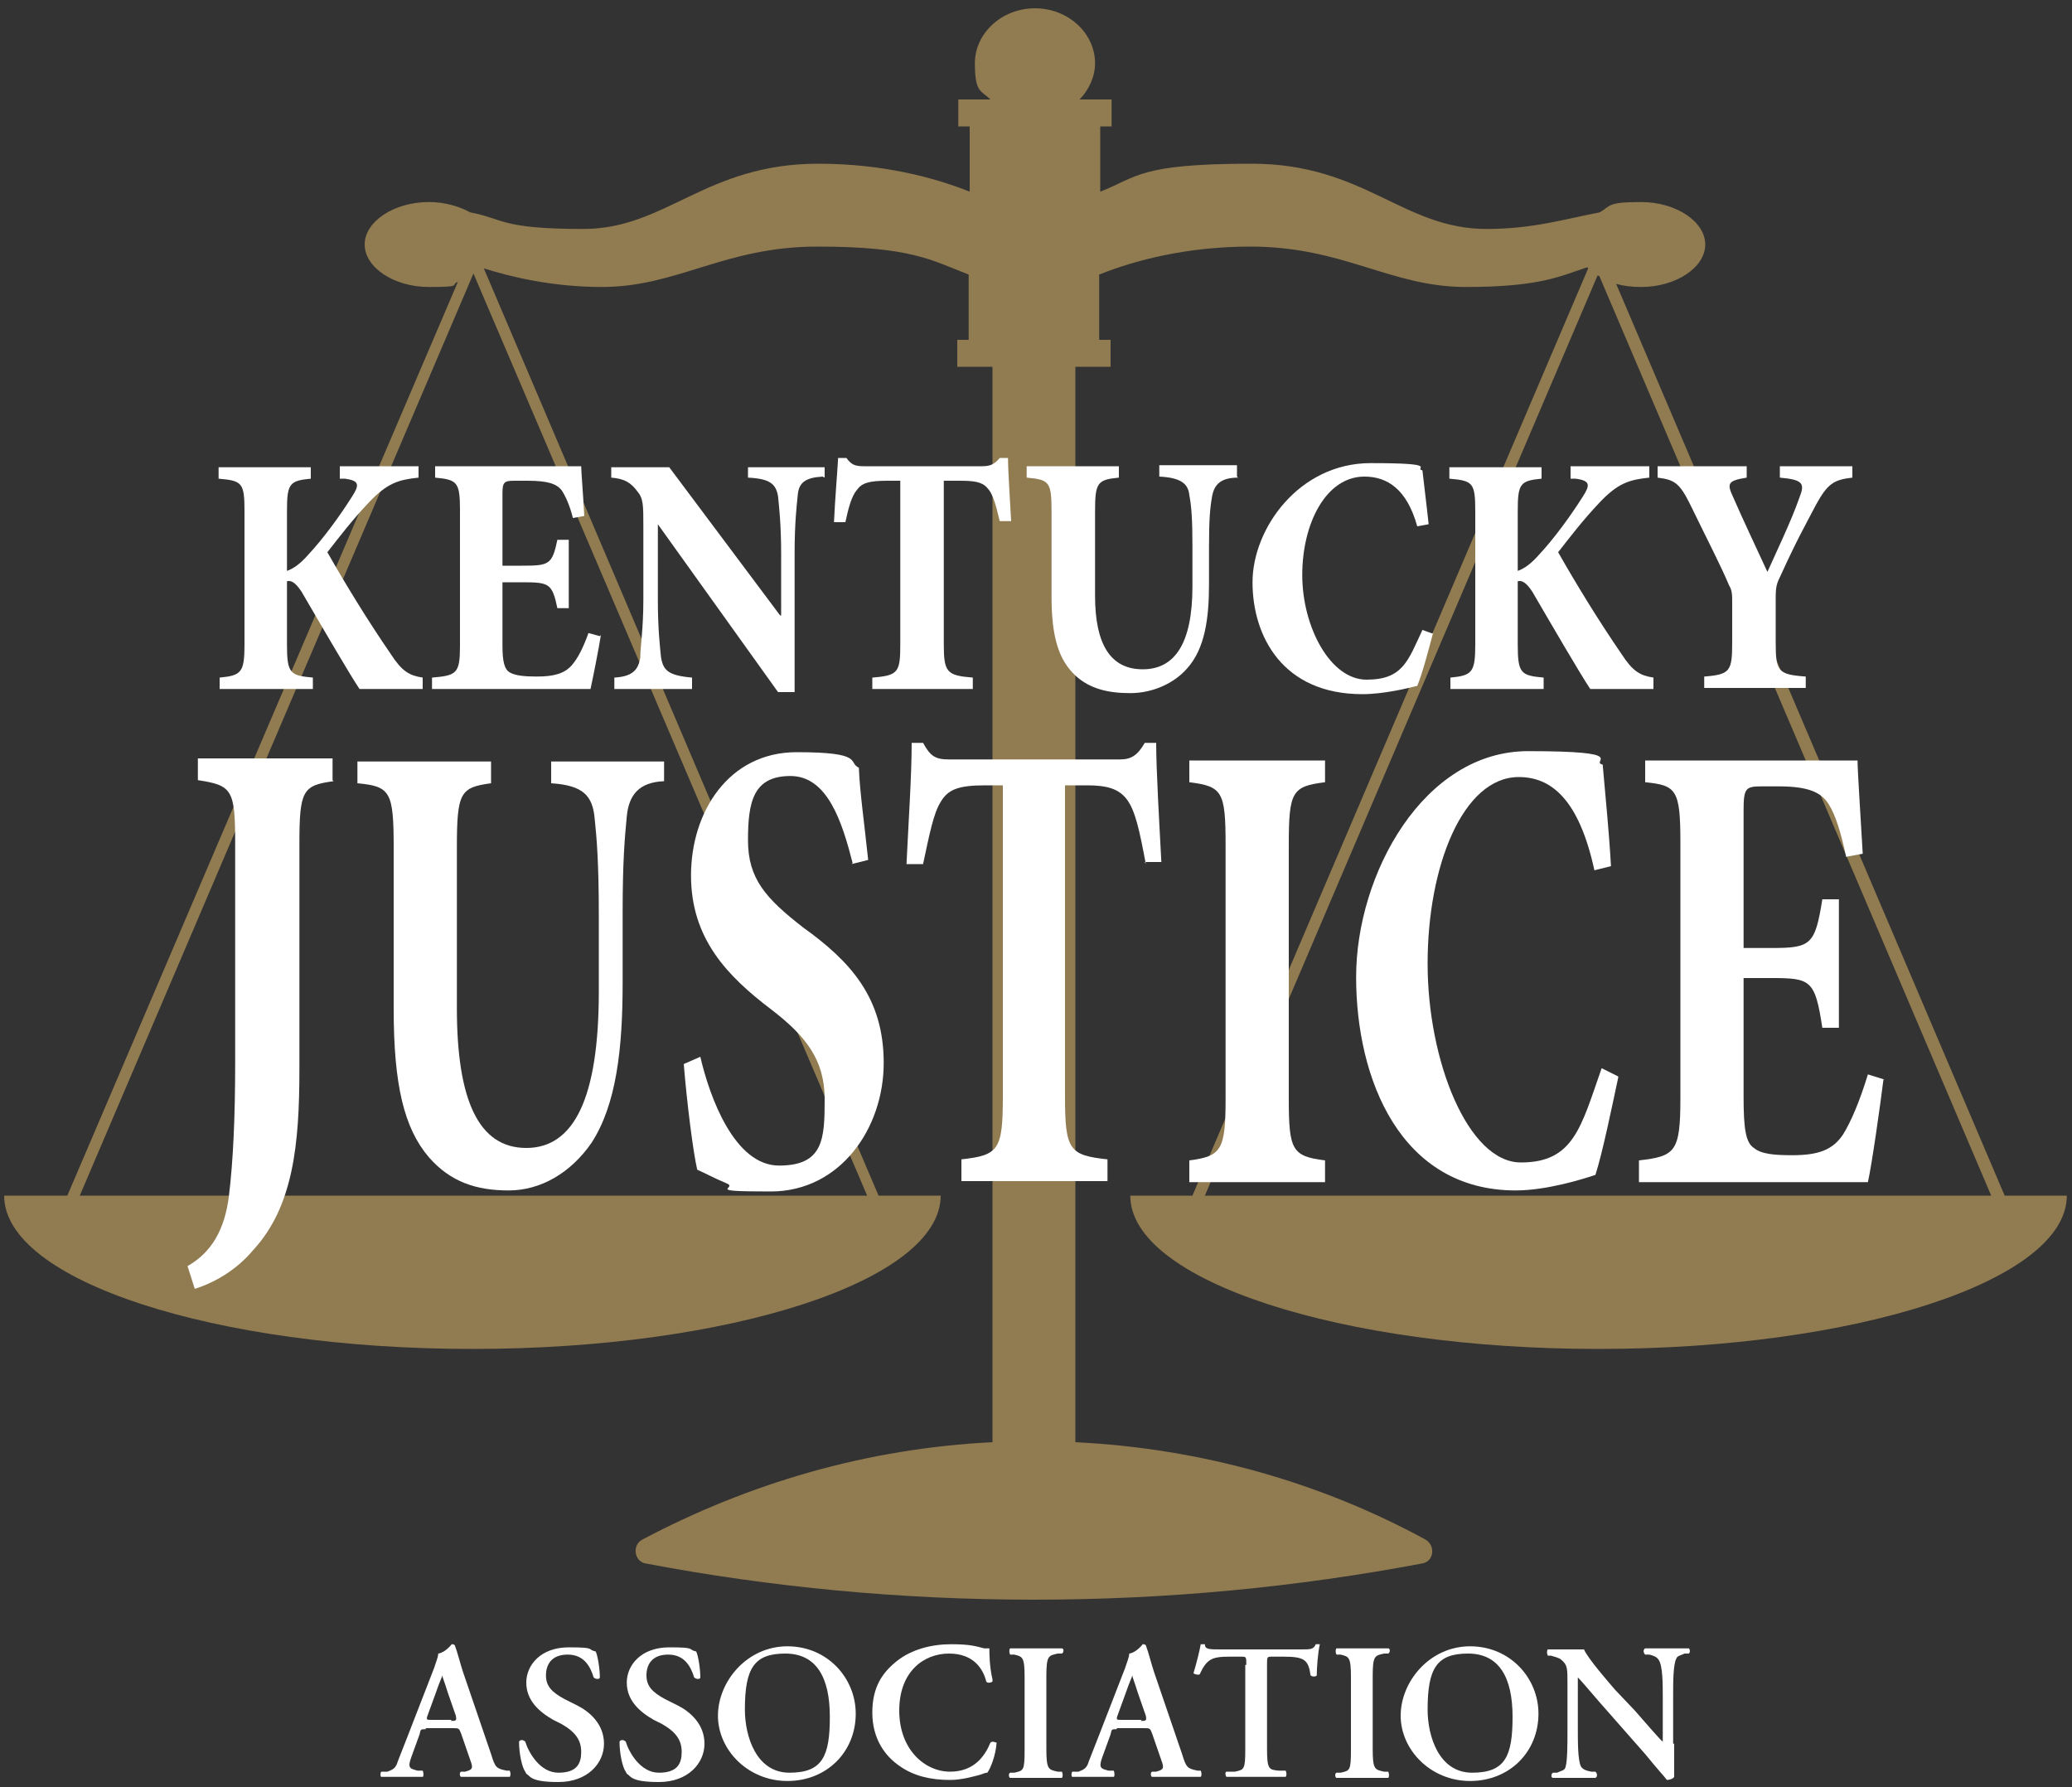
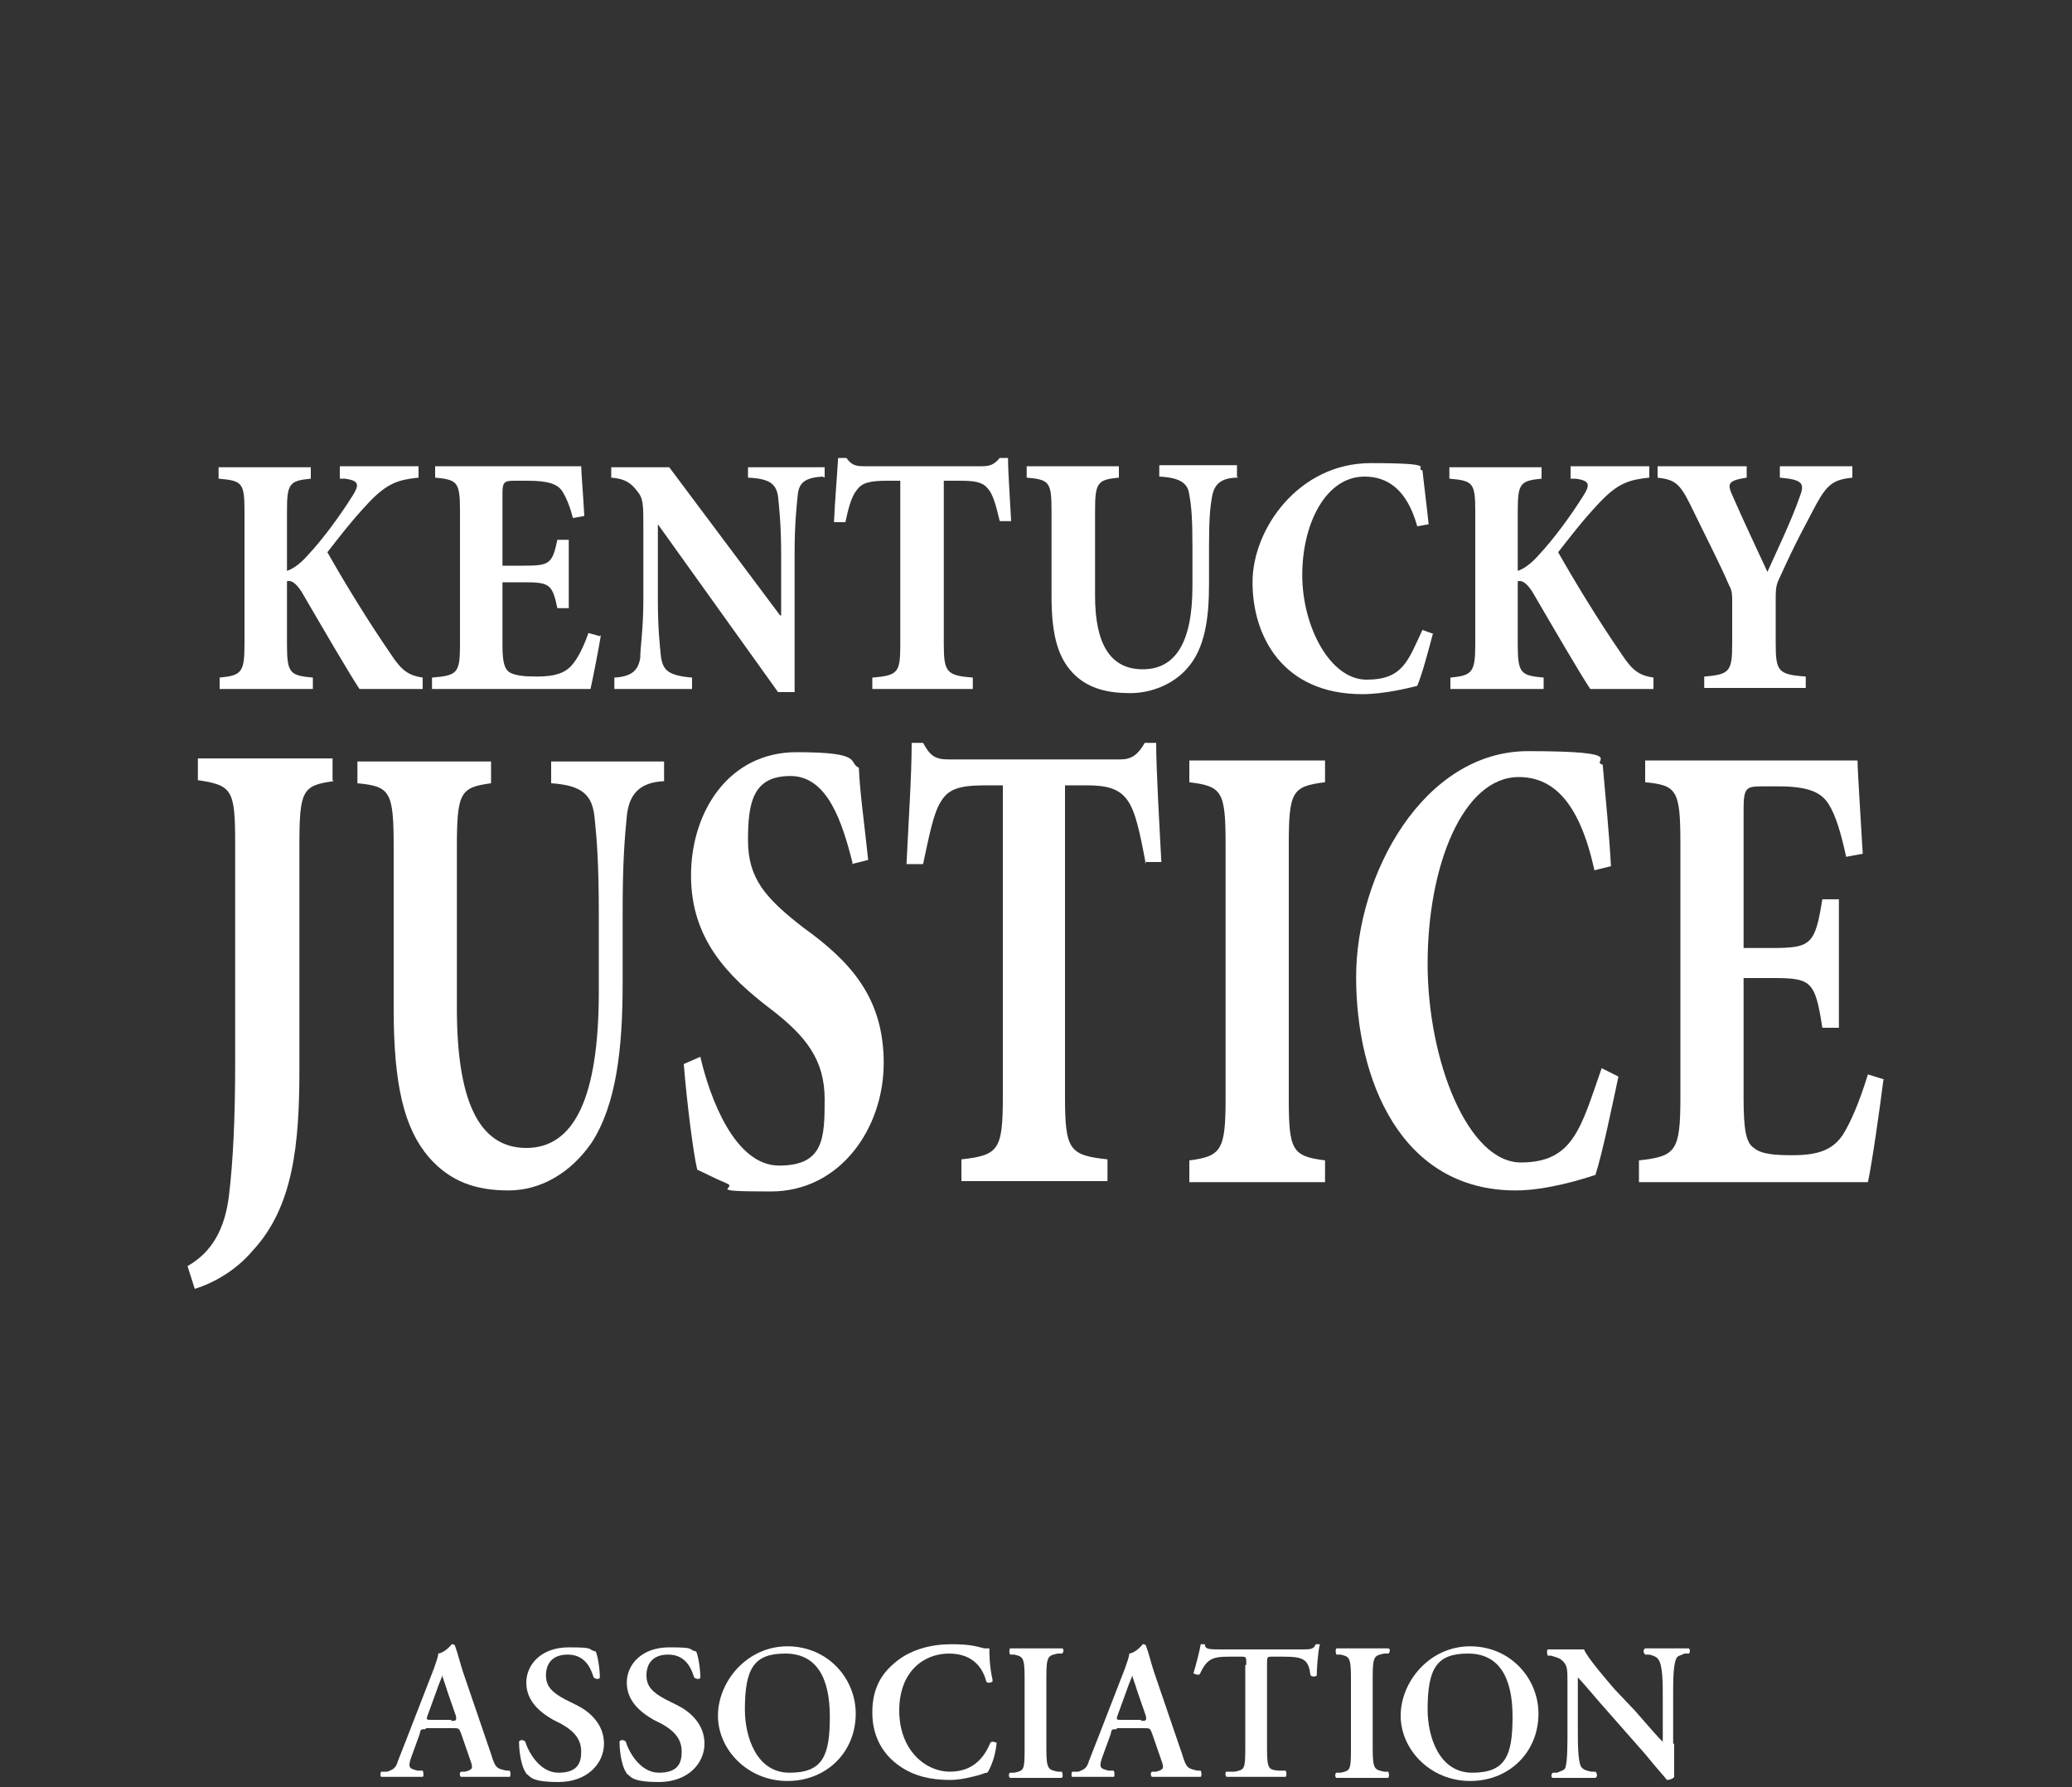
<svg xmlns="http://www.w3.org/2000/svg" id="Layer_1" width="200" height="172.5" version="1.1" viewBox="0 0 200 172.5">
  <rect x="0" y="0" width="200" height="172.5" fill="#333333" stroke="none" />
  <defs>
    <style>
      .st0 {
        fill: #917b50;
      }

      .st1 {
        fill: #fff;
      }
    </style>
  </defs>
-   <path class="st0" d="M193.5,115.4l-37.5-88c.7.2,1.5.3,2.4.3,3.4,0,6.2-1.9,6.2-4.1s-2.8-4.1-6.2-4.1-2.9.4-4,1c-3.2.6-6.4,1.6-10.9,1.6-8.1,0-11.8-6.3-22.7-6.3s-11,1.3-14.6,2.7v-6.3h1.1v-2.6h-3.1c.9-.9,1.5-2.2,1.5-3.5,0-2.9-2.6-5.3-5.8-5.3s-5.8,2.4-5.8,5.3.6,2.6,1.5,3.5h-3.1v2.6h1.1v6.3c-3.5-1.4-8.5-2.7-14.6-2.7-10.9,0-14.7,6.3-22.7,6.3s-7.7-1-10.9-1.6c-1.1-.6-2.5-1-4-1-3.4,0-6.2,1.9-6.2,4.1s2.8,4.1,6.2,4.1,2-.2,2.8-.5L6.5,115.4H.4c0,8.2,20.3,14.8,45.2,14.8s45.2-6.6,45.2-14.8h-6L46.7,25.9c2.5.8,6.6,1.8,11.4,1.8,7.3,0,11.8-3.9,20.8-3.9s11,1.3,14.6,2.7v6.3h-1.1v2.6h3.4v103.8c-12.2.6-23.6,4-33.8,9.4-1,.5-.8,2.1.3,2.3,12.1,2.3,24.7,3.5,37.5,3.5s25.3-1.2,37.5-3.5c1.1-.2,1.3-1.7.3-2.3-10.1-5.5-21.6-8.8-33.8-9.4V35.4h3.4v-2.6h-1.1v-6.3c3.5-1.4,8.5-2.7,14.6-2.7,9,0,13.5,3.9,20.8,3.9s9.2-1.1,11.7-1.9c0,0,0,0,.1.1l-38.2,89.5h-6c0,8.2,20.3,14.8,45.2,14.8s45.2-6.6,45.2-14.8h-6ZM7.7,115.4L45.7,26.4l38,89H7.7ZM116.3,115.4l37.9-88.8c0,0,.2,0,.2.1l37.8,88.7h-75.9Z" />
  <g>
    <g>
      <path class="st1" d="M32.2,75.4c-3,.4-3.3.9-3.3,6.1v21.7c0,7.3-.6,13.3-4.5,17.5-1.6,1.9-3.7,3.1-5.6,3.7l-.7-2.2c2.3-1.3,3.6-3.5,4-6.8.4-3.3.6-7.5.6-12.9v-21.1c0-5.2-.3-5.6-3.6-6.1v-2.1h13v2.1Z" />
      <path class="st1" d="M64.1,75.4c-2.4.1-3.4,1.3-3.6,3.4-.2,2.1-.4,4.3-.4,9.3v6.8c0,6.3-.6,11.7-3,15.4-2,2.9-4.9,4.6-8,4.6s-5.6-.8-7.7-3.2c-2.4-2.8-3.4-7-3.4-14.3v-15.5c0-5.5-.3-6-3.5-6.3v-2.1h12.9v2.1c-3,.4-3.3.9-3.3,6.3v15.4c0,8.9,2.1,13.5,6.7,13.5s7-4.8,7-15.1v-7.4c0-5-.2-7.4-.4-9.3-.2-2.2-1.1-3.2-4.2-3.4v-2.1h10.9v2.1Z" />
      <path class="st1" d="M82.3,83.3c-1-3.9-2.4-8.4-6-8.4s-4.1,2.5-4.1,6.2,1.7,5.6,5.3,8.4c4.6,3.3,7.8,6.8,7.8,13.1s-4.2,12.4-10.9,12.4-3-.3-4.3-.8c-1.2-.5-2.1-1-2.8-1.3-.4-1.7-1-6.5-1.3-10.2l1.6-.7c.9,3.9,3.3,10.5,7.6,10.5s4.4-2.6,4.4-6.4-1.8-6.1-5.2-8.7c-4.2-3.2-7.7-6.8-7.7-12.9s3.6-11.9,10.2-11.9,4.9,1,6,1.5c.1,2.4.5,5.1.9,8.9l-1.6.4Z" />
      <path class="st1" d="M110.6,83.4c-.6-3.2-1-5.1-1.8-6.2-.8-1.1-2-1.4-3.9-1.4h-2.1v30c0,5.2.4,5.7,4.1,6.1v2.1h-14.1v-2.1c3.6-.4,4-.9,4-6.1v-30h-1.7c-2.6,0-3.6.4-4.3,1.6-.7,1.1-1.1,3.2-1.7,6h-1.6c.2-4.2.5-8.6.5-11.7h1.1c.7,1.3,1.2,1.6,2.5,1.6h16.5c1.1,0,1.7-.4,2.4-1.6h1.1c0,2.6.3,7.7.5,11.5h-1.6Z" />
      <path class="st1" d="M114.8,114.1v-2.1c3.1-.4,3.5-1,3.5-6v-24.4c0-5.2-.3-5.7-3.5-6.1v-2.1h13.1v2.1c-3.2.4-3.5.9-3.5,6.1v24.4c0,5,.3,5.6,3.5,6v2.1h-13.1Z" />
      <path class="st1" d="M156.2,104c-.6,2.8-1.5,7.2-2.2,9.4-1.2.4-4.7,1.5-7.7,1.5-11.1,0-15.4-10.7-15.4-20.6s6.5-21.8,16.6-21.8,5.9,1,7.2,1.3c.3,3.5.6,6.3.8,9.8l-1.6.4c-1.5-6.9-4.2-9-7.3-9-5.4,0-8.8,8.6-8.8,18s3.9,19.2,9,19.2,5.8-3.4,7.8-9.1l1.6.8Z" />
      <path class="st1" d="M181.8,104.2c-.3,2.4-1.1,8.1-1.5,9.9h-22.1v-2.1c3.5-.4,4-.8,4-6v-24.7c0-5.1-.4-5.5-3.4-5.8v-2.1h20.5c0,1,.3,5.5.5,9l-1.6.3c-.5-2.3-1-4-1.7-5.1-.7-1.1-1.9-1.7-4.8-1.7h-1.7c-1.5,0-1.7.2-1.7,2.3v13.3h2.7c3.8,0,4.2-.3,4.9-4.7h1.6v12.4h-1.6c-.7-4.6-1.1-4.8-4.9-4.8h-2.7v11.5c0,3,.2,4.4,1,4.9.7.6,2,.7,3.7.7,2.5,0,3.9-.5,4.9-2,.8-1.3,1.6-3.2,2.4-5.8l1.6.5Z" />
    </g>
    <g>
      <path class="st1" d="M34.7,66.5c-1-1.5-3.5-5.8-5.6-9.4-.6-.9-1-1.1-1.4-1v6.1c0,2.8.3,3,2.5,3.2v1.1h-9v-1.1c2.1-.2,2.4-.5,2.4-3.2v-12.8c0-2.8-.2-3-2.5-3.2v-1.1h8.9v1.1c-2.1.2-2.3.5-2.3,3.2v5.7c.6-.2,1.3-.7,2-1.5,1.5-1.6,3.1-3.8,4.3-5.7.7-1.1.7-1.5-.7-1.7h-.5v-1.2h7.6v1.1c-1.9.2-3,.5-4.8,2.4-1.7,1.8-2.9,3.4-4,4.8,1.7,3,3.9,6.6,6.1,9.8,1.1,1.7,1.8,2.1,3.1,2.3v1.1h-6.1Z" />
      <path class="st1" d="M58,61.3c-.2,1.3-.8,4.3-1,5.2h-15.3v-1.1c2.4-.2,2.7-.4,2.7-3.1v-13.1c0-2.7-.3-2.9-2.4-3.1v-1.1h14.1c0,.5.2,2.9.3,4.8l-1.1.2c-.3-1.2-.7-2.1-1.1-2.7-.5-.6-1.3-.9-3.3-.9h-1.2c-1,0-1.2.1-1.2,1.2v7h1.9c2.6,0,2.9-.1,3.4-2.5h1.1v6.6h-1.1c-.5-2.4-.8-2.5-3.4-2.5h-1.9v6.1c0,1.6.2,2.3.7,2.6.5.3,1.4.4,2.6.4,1.7,0,2.7-.3,3.4-1.1.6-.7,1.1-1.7,1.6-3.1l1.1.3Z" />
      <path class="st1" d="M79.4,46c-1.7.1-2.3.6-2.4,1.8-.1,1-.3,2.7-.3,5.6v13.4h-1.6l-11.6-16.2h0v7.3c0,2.8.2,4.5.3,5.5.2,1.3.7,1.8,3,2v1.1h-7.5v-1.1c1.7-.1,2.3-.7,2.5-1.9,0-1,.3-2.8.3-5.6v-7c0-2.2,0-2.8-.6-3.5-.6-.8-1.2-1.2-2.5-1.3v-1h5.6l10.7,14.3h.1v-5.9c0-2.9-.2-4.6-.3-5.6-.2-1.2-.8-1.7-2.9-1.8v-1h7.4v1Z" />
      <path class="st1" d="M96.5,50.3c-.4-1.7-.7-2.7-1.2-3.2-.5-.6-1.3-.7-2.7-.7h-1.5v15.8c0,2.7.3,3,2.8,3.2v1.1h-9.7v-1.1c2.5-.2,2.7-.5,2.7-3.2v-15.8h-1.2c-1.8,0-2.5.2-3,.9-.5.6-.8,1.7-1.1,3.1h-1.1c.1-2.2.3-4.5.4-6.2h.8c.5.7.9.8,1.7.8h11.4c.8,0,1.2-.2,1.7-.8h.8c0,1.4.2,4.1.3,6.1h-1.1Z" />
      <path class="st1" d="M119.5,46.1c-1.7,0-2.3.7-2.5,1.8-.2,1.1-.3,2.2-.3,4.9v3.6c0,3.3-.4,6.2-2.1,8.1-1.3,1.5-3.4,2.4-5.5,2.4s-3.9-.4-5.3-1.7c-1.6-1.5-2.3-3.7-2.3-7.6v-8.2c0-2.9-.2-3.1-2.4-3.3v-1.1h8.9v1.1c-2.1.2-2.3.5-2.3,3.3v8.1c0,4.7,1.5,7.1,4.6,7.1s4.8-2.5,4.8-8v-3.9c0-2.6-.1-3.9-.3-4.9-.1-1.1-.8-1.7-2.9-1.8v-1.1h7.5v1.1Z" />
      <path class="st1" d="M138.3,61.2c-.4,1.5-1,3.8-1.5,5-.8.2-3.2.8-5.3.8-7.7,0-10.6-5.6-10.6-10.8s4.5-11.5,11.4-11.5,4.1.5,5,.7c.2,1.8.4,3.3.6,5.2l-1.1.2c-1-3.6-2.9-4.8-5.1-4.8-3.7,0-6,4.5-6,9.5s2.7,10.1,6.2,10.1,4-1.8,5.4-4.8l1.1.4Z" />
      <path class="st1" d="M153.5,66.5c-1-1.5-3.5-5.8-5.6-9.4-.6-.9-1-1.1-1.4-1v6.1c0,2.8.3,3,2.5,3.2v1.1h-9v-1.1c2.1-.2,2.4-.5,2.4-3.2v-12.8c0-2.8-.2-3-2.5-3.2v-1.1h8.9v1.1c-2.1.2-2.3.5-2.3,3.2v5.7c.6-.2,1.3-.7,2-1.5,1.5-1.6,3.1-3.8,4.3-5.7.7-1.1.7-1.5-.7-1.7h-.5v-1.2h7.6v1.1c-1.9.2-3,.5-4.8,2.4-1.7,1.8-2.9,3.4-4,4.8,1.7,3,3.9,6.6,6.1,9.8,1.1,1.7,1.8,2.1,3.1,2.3v1.1h-6.1Z" />
      <path class="st1" d="M178.8,46.1c-1.8.2-2.4.6-3.5,2.6-1.1,2.1-1.9,3.5-3.4,6.8-.4.8-.5,1.1-.5,2.2v4.3c0,2.8.2,3.1,2.9,3.3v1.1h-9.8v-1.1c2.5-.2,2.7-.5,2.7-3.3v-3.8c0-.8,0-1.2-.3-1.7-.8-1.9-1.9-4-3.8-7.9-1-2-1.5-2.3-3.1-2.5v-1.1h8.6v1.1c-1.9.3-1.9.6-1.3,1.9,1,2.3,2.2,4.8,3.3,7.2.8-1.8,2.3-4.9,3.1-7.2.5-1.3.4-1.7-1.9-1.9v-1.1h7v1.1Z" />
    </g>
    <g>
      <path class="st1" d="M41.1,166.9c-.5,0-.5,0-.6.5l-.8,2.2c-.4,1.1-.1,1.1.6,1.3h.5c.1.2.1.6,0,.6-.6,0-1.3,0-2.1,0-.6,0-1.2,0-1.9,0-.1,0-.1-.4,0-.5h.6c.5-.2.8-.3,1-1,.2-.5.5-1.3.9-2.3l2.6-6.7c.2-.6.4-1.1.4-1.4.7-.1,1.3-.9,1.3-.9.1,0,.2,0,.3.1.3.8.5,1.7.8,2.6l2.7,7.9c.4,1.3.5,1.4,1.5,1.6h.3c.1.2.1.5,0,.6-.8,0-1.5,0-2.4,0s-1.6,0-2.3,0c-.1,0-.2-.4,0-.5h.4c.7-.2.8-.3.5-1.1l-.9-2.6c-.2-.5-.2-.5-.8-.5h-2.6ZM43.5,166.1c.5,0,.6,0,.5-.5l-.8-2.3c-.3-1-.5-1.4-.5-1.6h0c0,.1-.3.7-.6,1.6l-.8,2.2c-.2.5-.1.5.3.5h2Z" />
      <path class="st1" d="M50.7,171c-.3-.4-.6-1.7-.6-2.9.1-.2.4-.2.6,0,.3,1,1.4,3,3.2,3s2.2-.9,2.2-2-.5-1.9-1.9-2.7l-.8-.4c-1.4-.8-2.6-1.9-2.6-3.6s1.4-3.4,4.1-3.4,1.7.2,2.6.4c.2.4.4,1.7.4,2.5,0,.2-.4.2-.6,0-.3-1-.9-2.2-2.5-2.2s-2.1,1-2.1,2,.5,1.6,1.8,2.3l1.2.6c1.2.6,2.6,1.8,2.6,3.7s-1.6,3.7-4.4,3.7-2.7-.6-3.1-.8Z" />
      <path class="st1" d="M60.4,171c-.3-.4-.6-1.7-.6-2.9.1-.2.4-.2.6,0,.3,1,1.4,3,3.2,3s2.2-.9,2.2-2-.5-1.9-1.9-2.7l-.8-.4c-1.4-.8-2.6-1.9-2.6-3.6s1.4-3.4,4.1-3.4,1.7.2,2.6.4c.2.4.4,1.7.4,2.5,0,.2-.4.2-.6,0-.3-1-.9-2.2-2.5-2.2s-2.1,1-2.1,2,.5,1.6,1.8,2.3l1.2.6c1.2.6,2.6,1.8,2.6,3.7s-1.6,3.7-4.4,3.7-2.7-.6-3.1-.8Z" />
      <path class="st1" d="M82.6,165.4c0,3.7-2.8,6.5-6.6,6.5s-6.7-3-6.7-6.3,2.8-6.7,6.7-6.7,6.6,3.1,6.6,6.5ZM71.9,165c0,2.6,1.1,6.1,4.3,6.1s3.9-1.6,3.9-5.4-1.3-6.1-4.3-6.1-3.9,1.4-3.9,5.4Z" />
      <path class="st1" d="M95.8,162.3c-.1.1-.5.2-.6,0-.3-1.2-1.2-2.7-3.6-2.7s-4.8,1.7-4.8,5.5,2.5,5.9,4.9,5.9,3.4-1.6,3.9-2.8c.2-.2.5,0,.6,0-.1,1.3-.6,2.5-.9,2.9-.2,0-.4.1-.7.2-.4.1-1.7.5-2.9.5-1.9,0-3.5-.4-4.8-1.3-1.5-1-2.7-2.7-2.7-5.2s1-3.9,2.4-5c1.4-1.1,3.3-1.6,5.2-1.6s2.4.2,3.2.4h.5c0,.5,0,1.7.3,3Z" />
      <path class="st1" d="M101,168.8c0,2,.2,2,1.1,2.2h.4c.1.2.1.5,0,.6-.8,0-1.7,0-2.5,0s-1.7,0-2.5,0c-.1,0-.2-.4,0-.5h.4c.9-.2,1-.2,1-2.2v-7c0-2-.2-2-1-2.2h-.4c-.1-.2-.1-.5,0-.6.8,0,1.7,0,2.5,0s1.7,0,2.5,0c.2,0,.2.4,0,.5h-.4c-.9.2-1.1.2-1.1,2.2v7Z" />
      <path class="st1" d="M107.8,166.9c-.5,0-.5,0-.6.5l-.8,2.2c-.4,1.1-.1,1.1.6,1.3h.5c.1.2.1.6,0,.6-.6,0-1.3,0-2.1,0-.6,0-1.2,0-1.9,0-.1,0-.1-.4,0-.5h.6c.5-.2.8-.3,1-1,.2-.5.5-1.3.9-2.3l2.6-6.7c.2-.6.4-1.1.4-1.4.7-.1,1.3-.9,1.3-.9.1,0,.2,0,.3.1.3.8.5,1.7.8,2.6l2.7,7.9c.4,1.3.5,1.4,1.5,1.6h.3c.1.2.1.5,0,.6-.8,0-1.5,0-2.4,0s-1.6,0-2.3,0c-.1,0-.2-.4,0-.5h.4c.7-.2.8-.3.5-1.1l-.9-2.6c-.2-.5-.2-.5-.8-.5h-2.6ZM110.1,166.1c.5,0,.6,0,.5-.5l-.8-2.3c-.3-1-.5-1.4-.5-1.6h0c0,.1-.3.7-.6,1.6l-.8,2.2c-.2.5-.1.5.3.5h2Z" />
      <path class="st1" d="M120.3,160.7c0-.8,0-.8-.5-.8h-1.1c-1.7,0-2.2.2-2.9,1.7-.1.1-.5,0-.6-.1.3-1,.6-2.2.7-2.8,0,0,.1,0,.2,0s.2,0,.2,0c0,.5.4.5,1.6.5h7.7c.9,0,1.2,0,1.4-.5,0,0,.1,0,.2,0,.1,0,.2,0,.2,0-.2.8-.3,2.4-.3,3,0,.1-.4.2-.6,0-.2-1.5-.6-1.8-2.6-1.8h-1.1c-.5,0-.5,0-.5.8v8.1c0,2,.2,2,1.1,2.1h.7c.1.2.1.5,0,.6-1.1,0-1.9,0-2.8,0s-1.7,0-2.9,0c-.1,0-.2-.5,0-.5h.8c.9-.2,1-.2,1-2.2v-8.1Z" />
      <path class="st1" d="M132.5,168.8c0,2,.2,2,1.1,2.2h.4c.1.2.1.5,0,.6-.8,0-1.7,0-2.5,0s-1.7,0-2.5,0c-.1,0-.2-.4,0-.5h.4c.9-.2,1-.2,1-2.2v-7c0-2-.2-2-1-2.2h-.4c-.1-.2-.1-.5,0-.6.8,0,1.7,0,2.5,0s1.7,0,2.5,0c.2,0,.2.4,0,.5h-.4c-.9.2-1.1.2-1.1,2.2v7Z" />
      <path class="st1" d="M148.5,165.4c0,3.7-2.8,6.5-6.6,6.5s-6.7-3-6.7-6.3,2.8-6.7,6.7-6.7,6.6,3.1,6.6,6.5ZM137.8,165c0,2.6,1.1,6.1,4.3,6.1s3.9-1.6,3.9-5.4-1.3-6.1-4.3-6.1-3.9,1.4-3.9,5.4Z" />
      <path class="st1" d="M161.6,168.3c0,.6,0,2.8,0,3.2-.1.2-.5.3-.7.3-.3-.4-.8-.9-2.1-2.5l-4.4-5c-1.2-1.4-1.8-2.1-2.1-2.4,0,0,0,.2,0,1.2v3.7c0,1.4,0,3.1.3,3.7.2.3.5.4,1,.5h.4c.2.2.2.5,0,.6-.7,0-1.4,0-2.1,0s-1.3,0-2,0c-.2,0-.2-.4,0-.5h.4c.4-.2.7-.2.8-.5.2-.6.2-2.2.2-3.7v-4.4c0-1.5,0-1.8-.6-2.3-.2-.2-.7-.3-1-.4h-.3c-.1-.2-.1-.5,0-.6.7,0,1.7,0,2.2,0s.8,0,1.3,0c.3.8,2.4,3.2,3,3.9l1.9,2c.8.9,2.5,2.9,2.7,3,0,0,0-.2,0-.5v-3.7c0-1.4,0-3.1-.4-3.7-.2-.3-.5-.4-.9-.5h-.4c-.2-.2-.2-.5,0-.6.7,0,1.4,0,2.2,0s1.3,0,2,0c.1,0,.2.4,0,.5h-.4c-.4.2-.7.2-.8.5-.3.6-.3,2.2-.3,3.7v4.5Z" />
    </g>
  </g>
</svg>